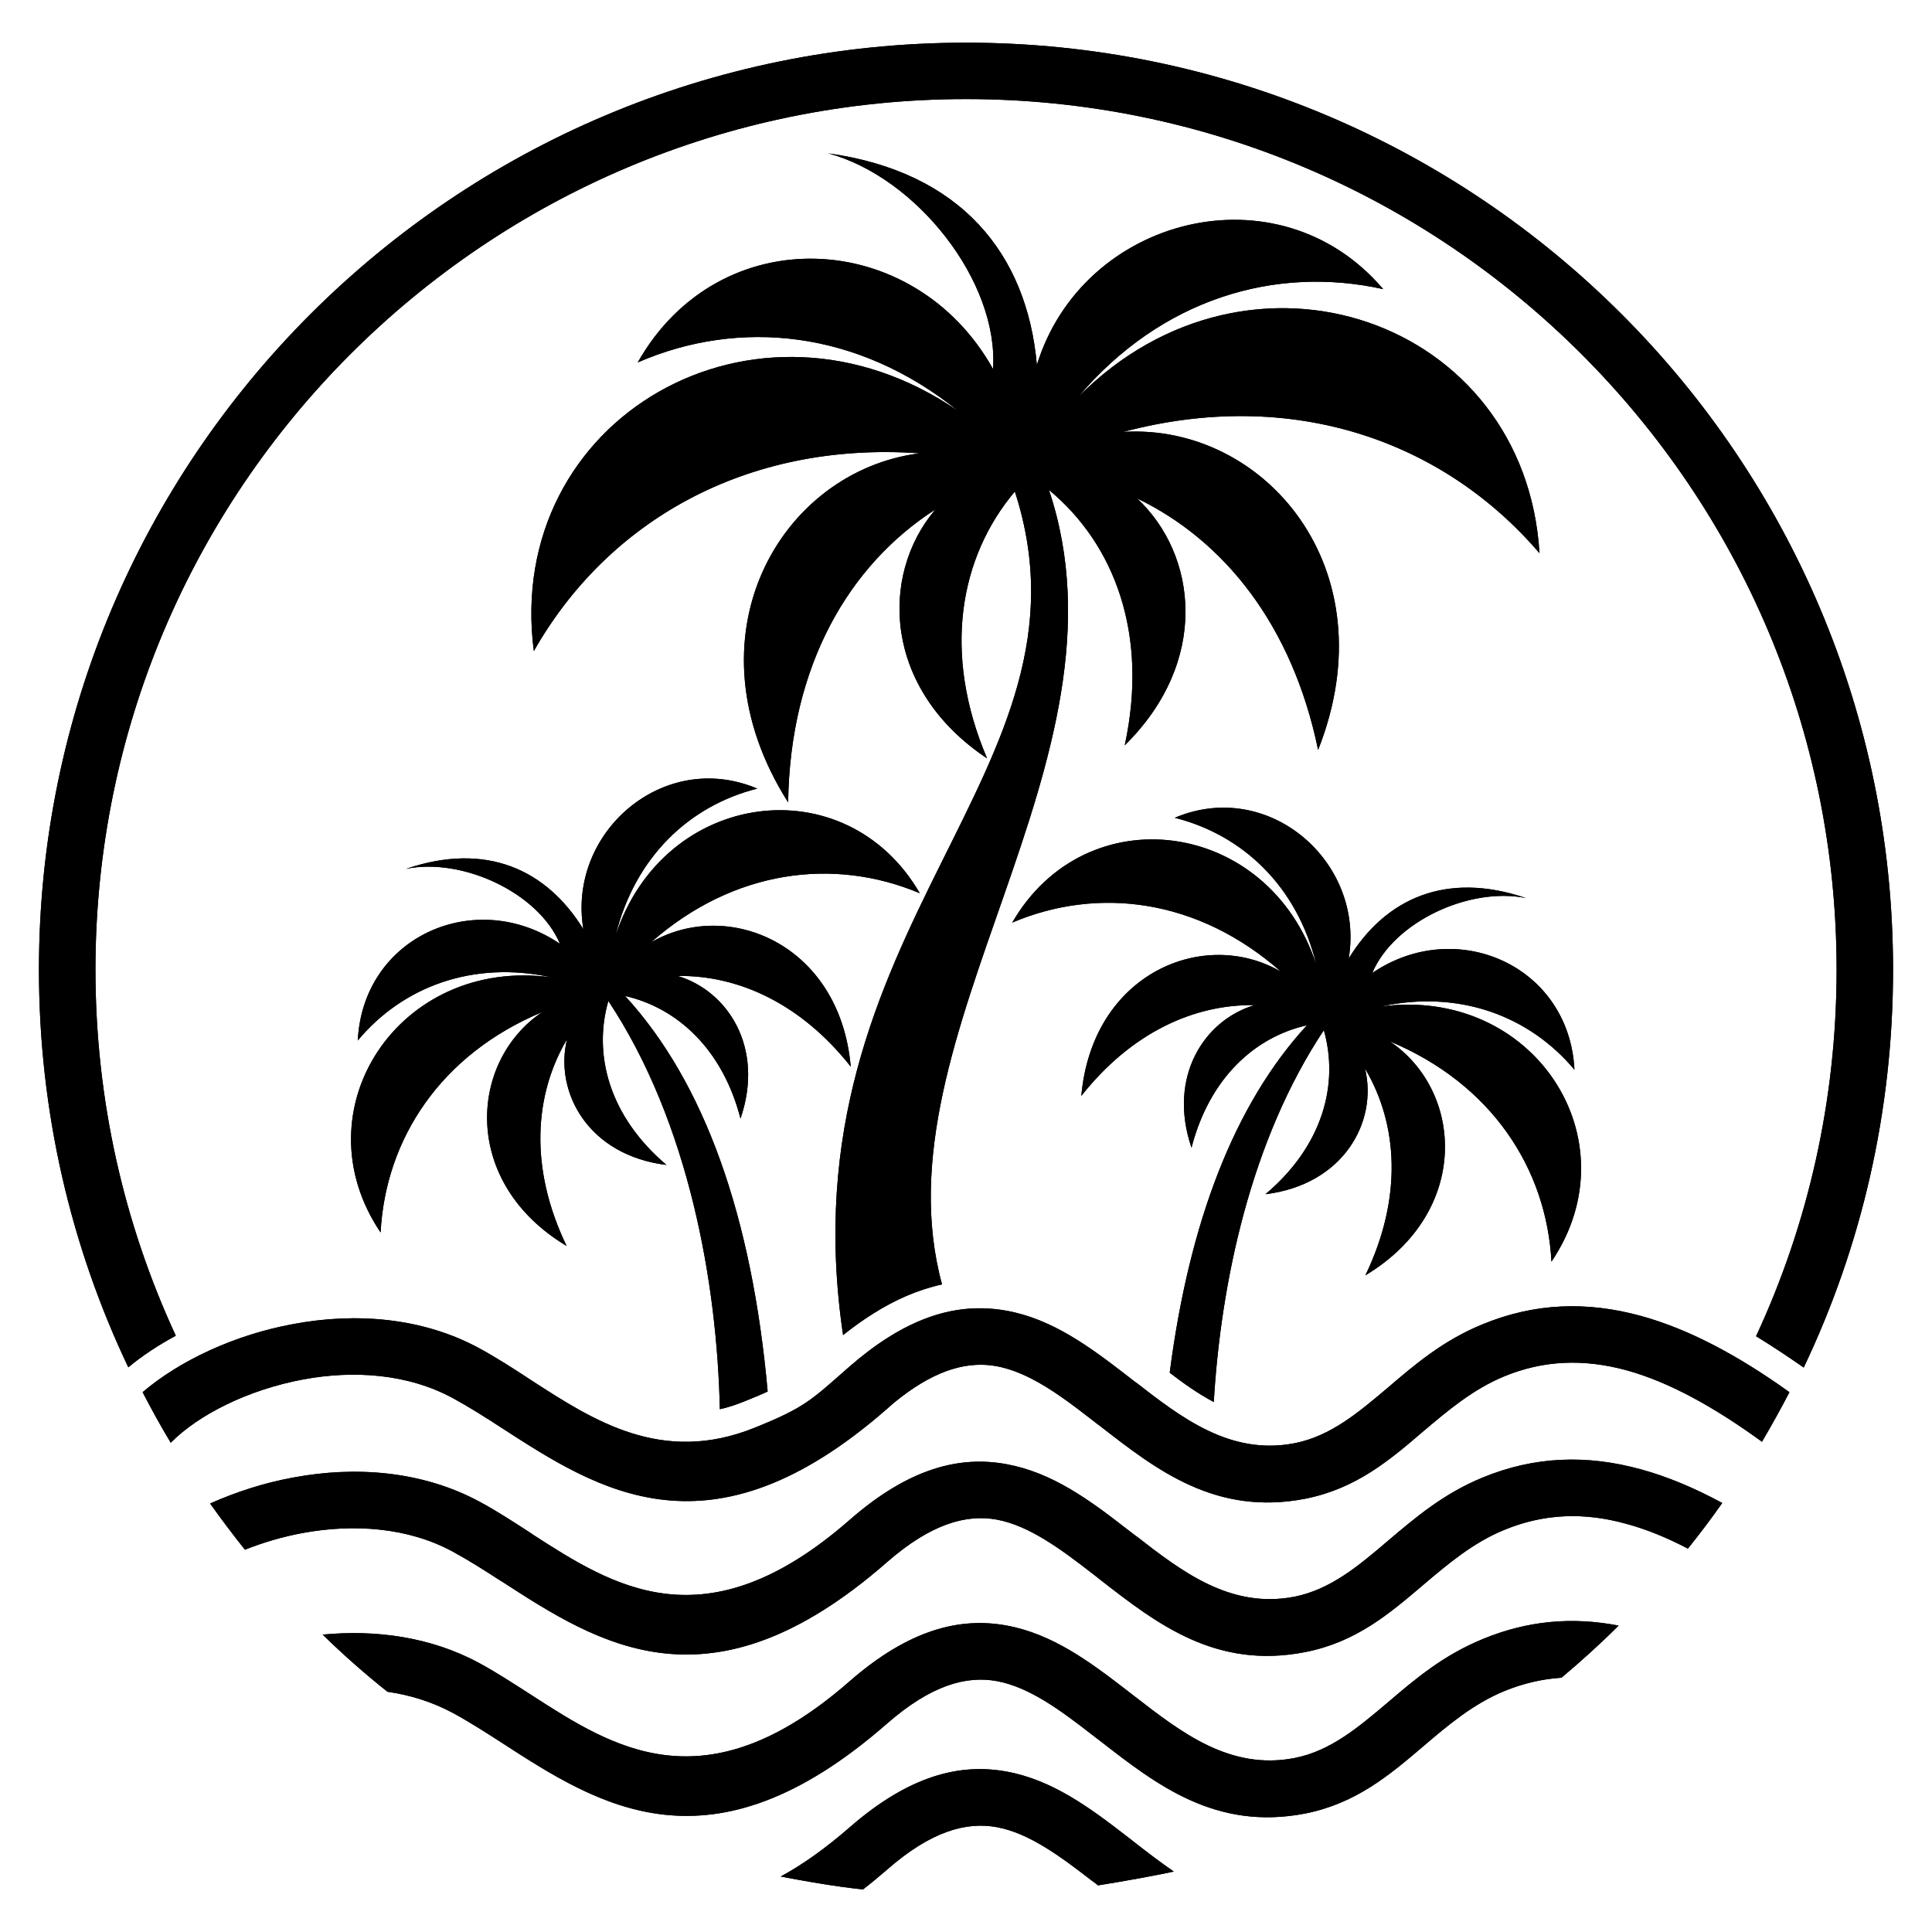
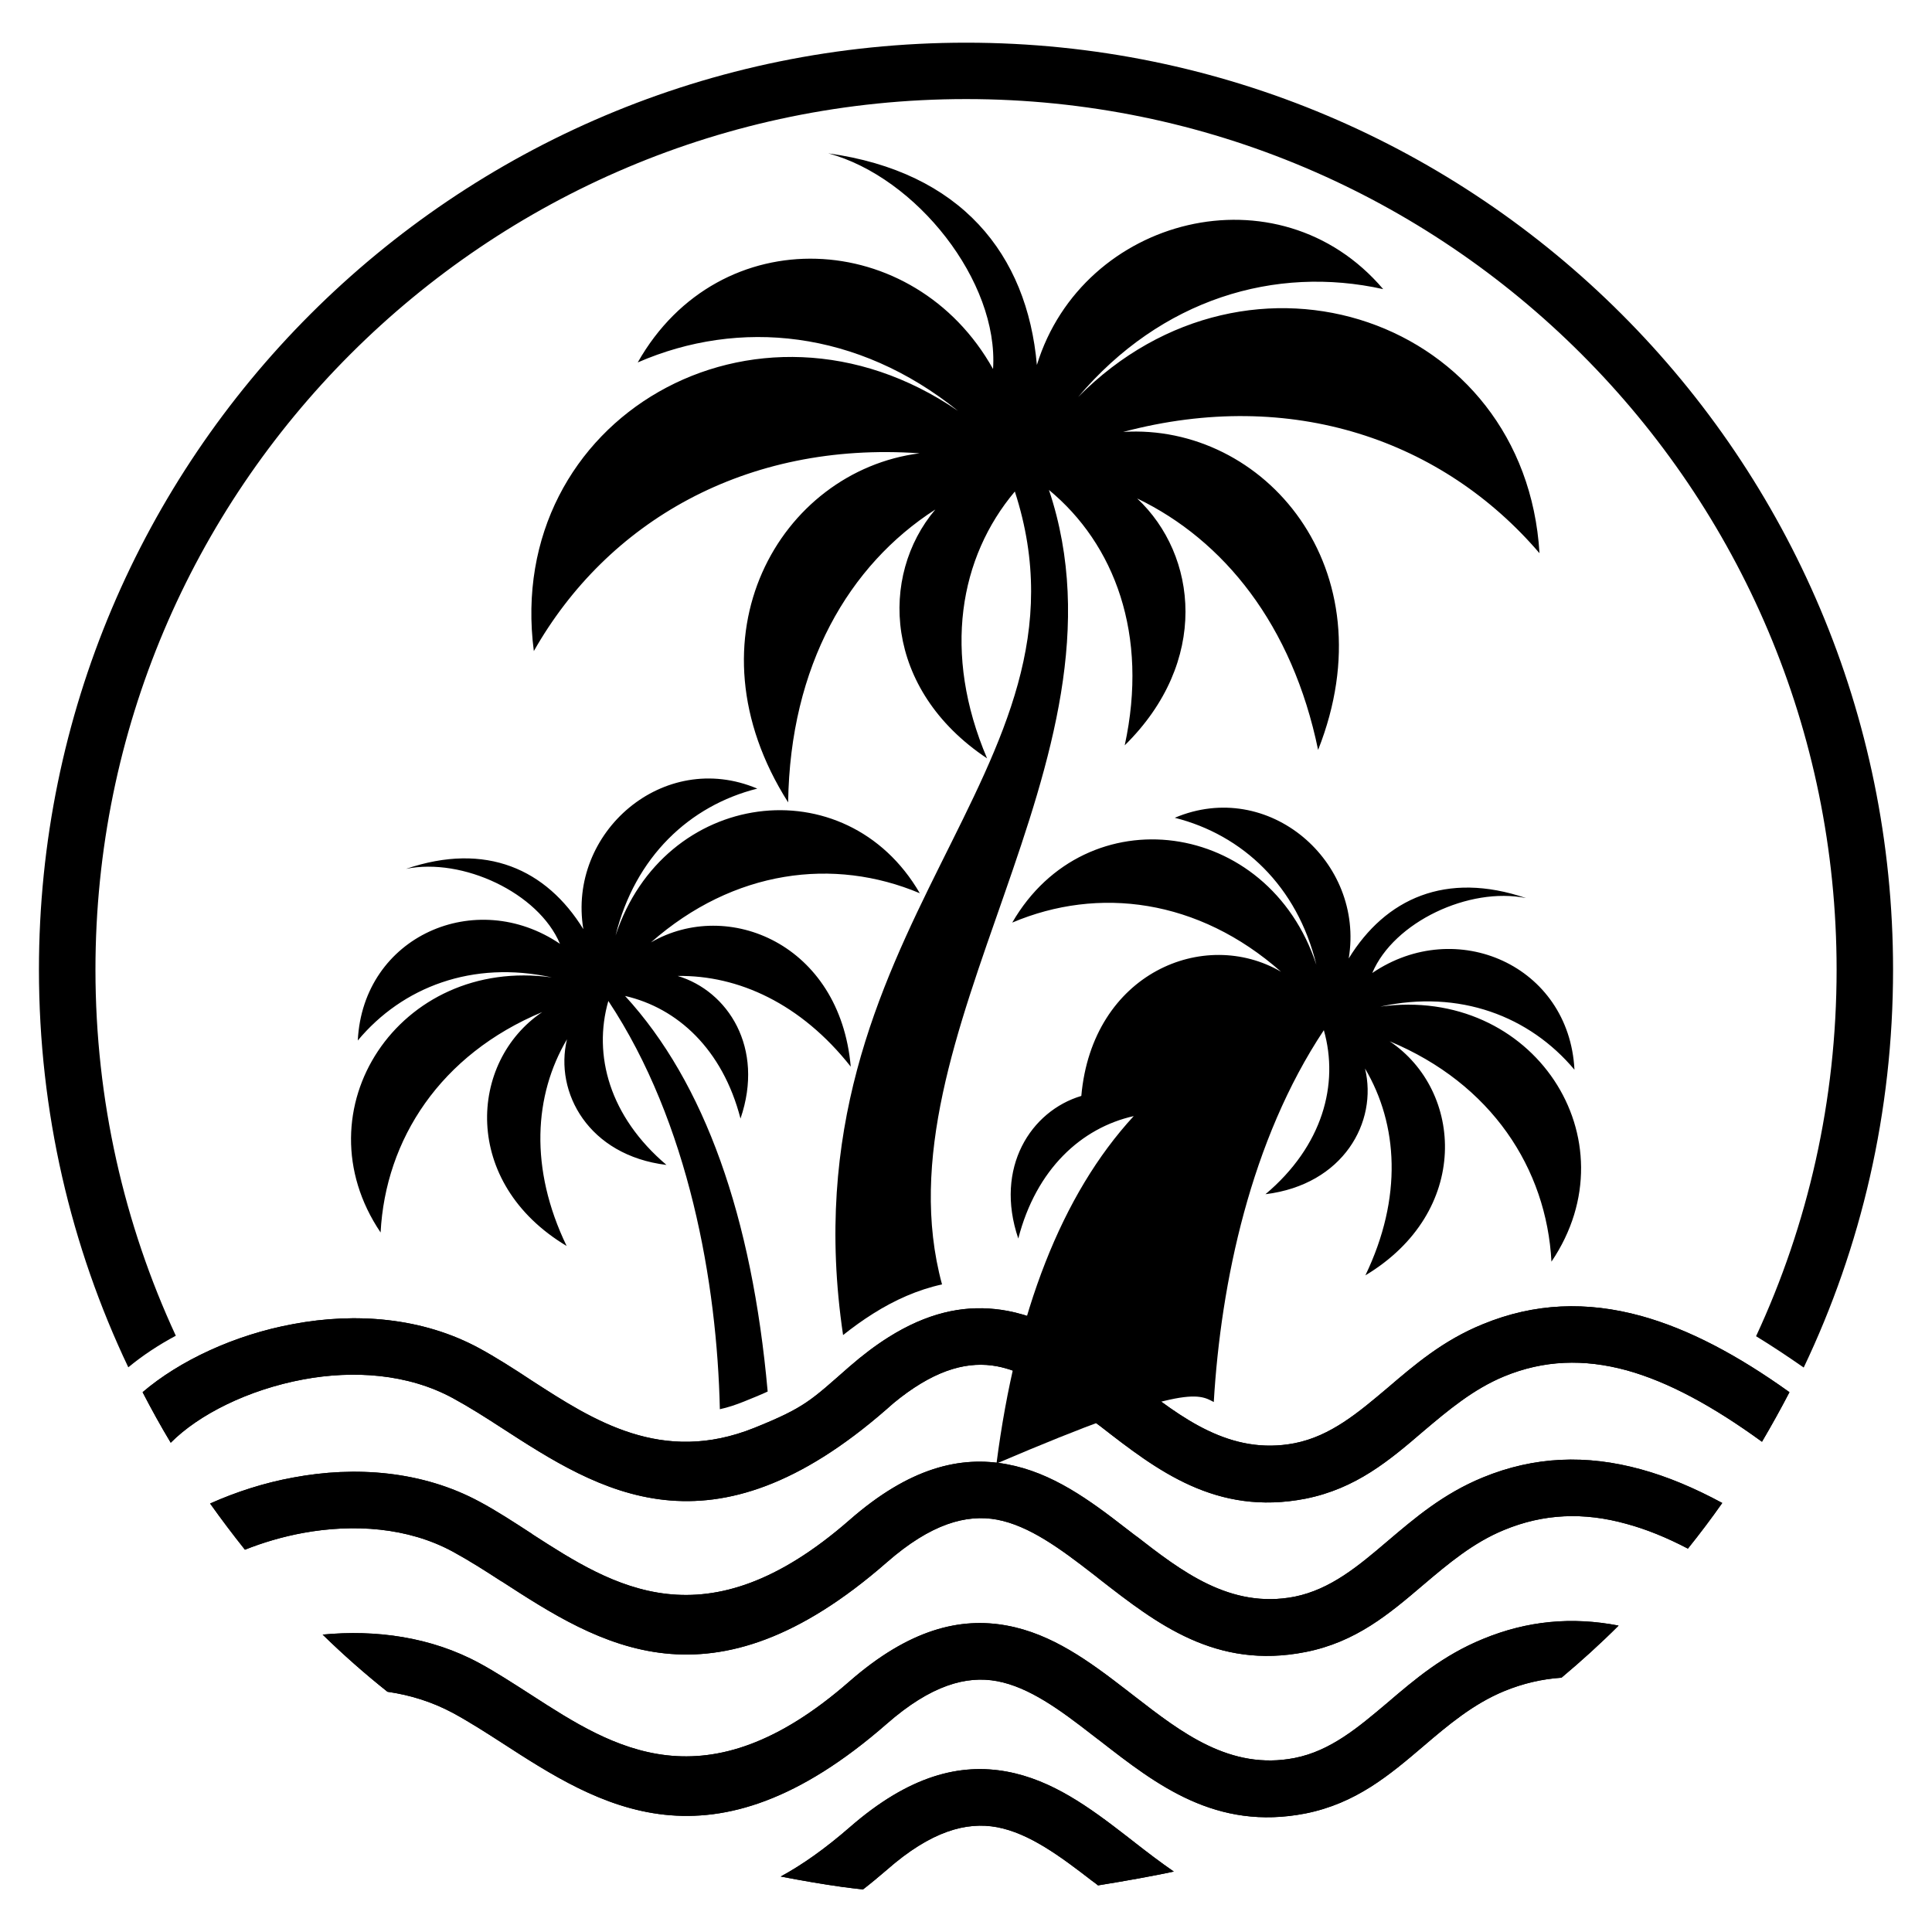
<svg xmlns="http://www.w3.org/2000/svg" xmlns:xlink="http://www.w3.org/1999/xlink" version="1.1" id="Calque_1" x="0px" y="0px" width="32px" height="32px" viewBox="0 0 32 32" enable-background="new 0 0 32 32" xml:space="preserve">
  <g>
    <g>
      <defs>
-         <path id="SVGID_1_" d="M8.842,10.784c1.211-2.135,3.501-3.479,6.39-3.276c-2.313,0.295-3.914,3.047-2.178,5.782     c0.032-2.266,1.007-3.932,2.438-4.851c-0.93,1.098-0.856,2.981,0.857,4.122c-0.743-1.745-0.456-3.332,0.46-4.42     c1.508,4.646-3.852,7.184-2.845,13.972c0.161-0.128,0.327-0.248,0.499-0.356c0.36-0.227,0.741-0.396,1.14-0.483     c-1.124-4.134,3.273-8.676,1.771-13.159c1.086,0.898,1.654,2.392,1.255,4.23c1.408-1.385,1.207-3.15,0.206-4.089     c1.433,0.69,2.57,2.092,2.997,4.165c1.191-3.012-0.904-5.413-3.229-5.267c2.799-0.743,5.302,0.144,6.896,2.009     c-0.234-3.87-4.79-5.463-7.641-2.588c1.375-1.625,3.264-2.184,5.052-1.786c-1.733-2.038-4.979-1.206-5.736,1.256     c-0.162-1.839-1.258-3.2-3.455-3.505c1.46,0.396,2.825,2.12,2.729,3.572c-1.303-2.333-4.532-2.5-5.885-0.109     c1.683-0.732,3.645-0.536,5.305,0.803C12.521,4.507,8.341,6.933,8.842,10.784 M20.104,23.222     c0.117-1.979,0.611-4.336,1.823-6.159c0.254,0.895-0.018,1.917-0.967,2.717c1.292-0.159,1.863-1.198,1.649-2.082     c0.547,0.924,0.626,2.137,0.006,3.426c1.75-1.052,1.625-3.057,0.402-3.877c1.688,0.703,2.598,2.108,2.68,3.65     c1.37-2.026-0.305-4.575-2.836-4.224c1.312-0.288,2.474,0.158,3.217,1.045c-0.088-1.729-1.959-2.547-3.349-1.602     c0.356-0.846,1.609-1.432,2.547-1.241c-1.326-0.451-2.328,0.008-2.937,1c0.267-1.604-1.328-2.988-2.881-2.33     c1.12,0.282,2.029,1.13,2.345,2.435c-0.795-2.426-3.815-2.815-5.037-0.699c1.425-0.604,3.081-0.396,4.452,0.814     c-1.271-0.742-3.127,0.02-3.308,2.057c0.828-1.048,1.864-1.519,2.869-1.504c-0.833,0.248-1.444,1.186-1.044,2.362     c0.297-1.15,1.044-1.833,1.912-2.028c-1.196,1.299-1.949,3.249-2.273,5.755C19.605,22.915,19.848,23.086,20.104,23.222z      M11.923,23.341c-0.046-2.084-0.51-4.747-1.847-6.762c-0.257,0.896,0.018,1.914,0.963,2.716c-1.29-0.157-1.86-1.199-1.648-2.081     c-0.546,0.923-0.626,2.138-0.006,3.423c-1.75-1.048-1.622-3.054-0.404-3.874c-1.686,0.703-2.596,2.106-2.677,3.651     c-1.368-2.026,0.305-4.576,2.836-4.225c-1.312-0.287-2.475,0.158-3.214,1.045c0.087-1.729,1.955-2.547,3.349-1.601     c-0.357-0.847-1.614-1.432-2.55-1.242c1.326-0.451,2.327,0.009,2.937,0.999c-0.267-1.602,1.328-2.986,2.881-2.328     c-1.121,0.281-2.026,1.13-2.347,2.433c0.797-2.424,3.814-2.813,5.039-0.7c-1.423-0.6-3.084-0.392-4.453,0.814     c1.271-0.738,3.13,0.023,3.309,2.058c-0.824-1.045-1.864-1.517-2.866-1.502c0.829,0.248,1.443,1.187,1.04,2.362     c-0.297-1.149-1.044-1.832-1.912-2.031c1.32,1.438,2.103,3.659,2.362,6.552c-0.132,0.062-0.266,0.114-0.395,0.167     C12.185,23.269,12.053,23.313,11.923,23.341z M16.002,0.707c4.239,0,8.08,1.718,10.858,4.497     c2.778,2.778,4.495,6.619,4.495,10.857c0,2.36-0.528,4.593-1.48,6.59c-0.255-0.178-0.519-0.354-0.789-0.519     c0.857-1.844,1.334-3.902,1.334-6.071c0-3.981-1.613-7.585-4.226-10.196c-2.607-2.608-6.211-4.224-10.192-4.224     c-3.984,0-7.589,1.616-10.197,4.224C3.193,8.476,1.581,12.08,1.581,16.061c0,2.166,0.477,4.219,1.331,6.063     c-0.283,0.151-0.55,0.327-0.787,0.523c-0.95-1.997-1.48-4.23-1.48-6.587c0-4.238,1.718-8.08,4.497-10.857     C7.922,2.425,11.76,0.707,16.002,0.707z" />
+         <path id="SVGID_1_" d="M8.842,10.784c1.211-2.135,3.501-3.479,6.39-3.276c-2.313,0.295-3.914,3.047-2.178,5.782     c0.032-2.266,1.007-3.932,2.438-4.851c-0.93,1.098-0.856,2.981,0.857,4.122c-0.743-1.745-0.456-3.332,0.46-4.42     c1.508,4.646-3.852,7.184-2.845,13.972c0.161-0.128,0.327-0.248,0.499-0.356c0.36-0.227,0.741-0.396,1.14-0.483     c-1.124-4.134,3.273-8.676,1.771-13.159c1.086,0.898,1.654,2.392,1.255,4.23c1.408-1.385,1.207-3.15,0.206-4.089     c1.433,0.69,2.57,2.092,2.997,4.165c1.191-3.012-0.904-5.413-3.229-5.267c2.799-0.743,5.302,0.144,6.896,2.009     c-0.234-3.87-4.79-5.463-7.641-2.588c1.375-1.625,3.264-2.184,5.052-1.786c-1.733-2.038-4.979-1.206-5.736,1.256     c-0.162-1.839-1.258-3.2-3.455-3.505c1.46,0.396,2.825,2.12,2.729,3.572c-1.303-2.333-4.532-2.5-5.885-0.109     c1.683-0.732,3.645-0.536,5.305,0.803C12.521,4.507,8.341,6.933,8.842,10.784 M20.104,23.222     c0.117-1.979,0.611-4.336,1.823-6.159c0.254,0.895-0.018,1.917-0.967,2.717c1.292-0.159,1.863-1.198,1.649-2.082     c0.547,0.924,0.626,2.137,0.006,3.426c1.75-1.052,1.625-3.057,0.402-3.877c1.688,0.703,2.598,2.108,2.68,3.65     c1.37-2.026-0.305-4.575-2.836-4.224c1.312-0.288,2.474,0.158,3.217,1.045c-0.088-1.729-1.959-2.547-3.349-1.602     c0.356-0.846,1.609-1.432,2.547-1.241c-1.326-0.451-2.328,0.008-2.937,1c0.267-1.604-1.328-2.988-2.881-2.33     c1.12,0.282,2.029,1.13,2.345,2.435c-0.795-2.426-3.815-2.815-5.037-0.699c1.425-0.604,3.081-0.396,4.452,0.814     c-1.271-0.742-3.127,0.02-3.308,2.057c-0.833,0.248-1.444,1.186-1.044,2.362     c0.297-1.15,1.044-1.833,1.912-2.028c-1.196,1.299-1.949,3.249-2.273,5.755C19.605,22.915,19.848,23.086,20.104,23.222z      M11.923,23.341c-0.046-2.084-0.51-4.747-1.847-6.762c-0.257,0.896,0.018,1.914,0.963,2.716c-1.29-0.157-1.86-1.199-1.648-2.081     c-0.546,0.923-0.626,2.138-0.006,3.423c-1.75-1.048-1.622-3.054-0.404-3.874c-1.686,0.703-2.596,2.106-2.677,3.651     c-1.368-2.026,0.305-4.576,2.836-4.225c-1.312-0.287-2.475,0.158-3.214,1.045c0.087-1.729,1.955-2.547,3.349-1.601     c-0.357-0.847-1.614-1.432-2.55-1.242c1.326-0.451,2.327,0.009,2.937,0.999c-0.267-1.602,1.328-2.986,2.881-2.328     c-1.121,0.281-2.026,1.13-2.347,2.433c0.797-2.424,3.814-2.813,5.039-0.7c-1.423-0.6-3.084-0.392-4.453,0.814     c1.271-0.738,3.13,0.023,3.309,2.058c-0.824-1.045-1.864-1.517-2.866-1.502c0.829,0.248,1.443,1.187,1.04,2.362     c-0.297-1.149-1.044-1.832-1.912-2.031c1.32,1.438,2.103,3.659,2.362,6.552c-0.132,0.062-0.266,0.114-0.395,0.167     C12.185,23.269,12.053,23.313,11.923,23.341z M16.002,0.707c4.239,0,8.08,1.718,10.858,4.497     c2.778,2.778,4.495,6.619,4.495,10.857c0,2.36-0.528,4.593-1.48,6.59c-0.255-0.178-0.519-0.354-0.789-0.519     c0.857-1.844,1.334-3.902,1.334-6.071c0-3.981-1.613-7.585-4.226-10.196c-2.607-2.608-6.211-4.224-10.192-4.224     c-3.984,0-7.589,1.616-10.197,4.224C3.193,8.476,1.581,12.08,1.581,16.061c0,2.166,0.477,4.219,1.331,6.063     c-0.283,0.151-0.55,0.327-0.787,0.523c-0.95-1.997-1.48-4.23-1.48-6.587c0-4.238,1.718-8.08,4.497-10.857     C7.922,2.425,11.76,0.707,16.002,0.707z" />
      </defs>
      <use xlink:href="#SVGID_1_" overflow="visible" fill-rule="evenodd" clip-rule="evenodd" />
      <clipPath id="SVGID_2_">
        <use xlink:href="#SVGID_1_" overflow="visible" />
      </clipPath>
-       <rect x="0.645" y="0.707" clip-path="url(#SVGID_2_)" width="30.711" height="22.634" />
    </g>
    <g>
      <defs>
        <path id="SVGID_3_" d="M7.945,24.874c-0.954-0.516-2.067-0.593-3.085-0.402c-0.486,0.088-0.955,0.241-1.38,0.431     c0.186,0.261,0.378,0.516,0.577,0.765c0.301-0.12,0.629-0.217,0.97-0.279c0.827-0.15,1.724-0.095,2.473,0.311     c0.275,0.15,0.536,0.317,0.806,0.492h0.003c1.618,1.049,3.46,2.237,6.377-0.313c0.736-0.645,1.323-0.802,1.828-0.709     c0.533,0.101,1.048,0.482,1.569,0.885c0.302,0.233-0.068-0.051,0.14,0.11c0.935,0.727,1.915,1.491,3.399,1.198     c0.837-0.164,1.389-0.633,1.958-1.118c0.405-0.343,0.82-0.694,1.333-0.904c0.655-0.271,1.32-0.298,2.026-0.101     c0.327,0.088,0.666,0.226,1.018,0.41c0.197-0.245,0.387-0.497,0.569-0.756c-0.461-0.249-0.906-0.436-1.343-0.556     c-0.906-0.25-1.771-0.217-2.624,0.134c-0.657,0.27-1.125,0.671-1.581,1.058c-0.478,0.407-0.938,0.795-1.535,0.916     c-1.067,0.207-1.876-0.422-2.646-1.021c0.031,0.025,0.084,0.066-0.003,0l-0.142-0.109c-0.611-0.475-1.226-0.925-1.973-1.063     c-0.773-0.146-1.619,0.056-2.611,0.926c-2.386,2.083-3.911,1.097-5.255,0.23v-0.002C8.514,25.212,8.22,25.021,7.945,24.874      M8.309,28.864c1.618,1.048,3.46,2.239,6.377-0.311c0.736-0.645,1.323-0.802,1.828-0.708c0.533,0.099,1.048,0.479,1.569,0.884     c0.27,0.208-0.052-0.041,0.14,0.107c0.935,0.727,1.915,1.49,3.399,1.201c0.837-0.167,1.389-0.633,1.958-1.118     c0.405-0.346,0.82-0.696,1.333-0.908c0.313-0.129,0.632-0.202,0.95-0.223c0.328-0.275,0.646-0.563,0.946-0.863     c-0.771-0.149-1.514-0.082-2.25,0.223c-0.657,0.269-1.125,0.667-1.581,1.057c-0.478,0.403-0.938,0.796-1.535,0.913     c-1.067,0.208-1.876-0.422-2.646-1.018c0.026,0.021,0.064,0.049,0,0l-0.145-0.112c-0.611-0.472-1.226-0.925-1.973-1.063     c-0.773-0.144-1.619,0.059-2.611,0.926c-2.386,2.086-3.914,1.097-5.257,0.23c-0.305-0.196-0.604-0.39-0.867-0.532     c-0.805-0.438-1.722-0.559-2.6-0.475c0.342,0.334,0.699,0.649,1.074,0.947c0.378,0.054,0.741,0.168,1.08,0.349     C7.786,28.527,8.045,28.694,8.309,28.864z M18.653,30.407c-0.611-0.473-1.226-0.924-1.973-1.063     c-0.773-0.144-1.619,0.059-2.611,0.926c-0.404,0.351-0.78,0.617-1.138,0.811c0.347,0.067,0.688,0.126,1.016,0.172     c0.115,0.016,0.232,0.029,0.347,0.042c0.131-0.101,0.259-0.208,0.392-0.322c0.736-0.647,1.323-0.803,1.828-0.709     c0.533,0.1,1.048,0.482,1.569,0.885c0.059,0.044,0.091,0.066,0.104,0.079c0.488-0.079,0.906-0.155,1.255-0.229     c-0.219-0.151-0.434-0.315-0.644-0.479c0.026,0.021,0.064,0.05,0,0L18.653,30.407z M7.945,22.335     c-0.954-0.52-2.067-0.596-3.085-0.405c-0.981,0.179-1.893,0.612-2.498,1.129c0.146,0.282,0.301,0.563,0.466,0.837     c0.462-0.466,1.282-0.879,2.199-1.049c0.827-0.153,1.724-0.096,2.473,0.31c0.286,0.156,0.545,0.322,0.809,0.493     c1.618,1.048,3.46,2.239,6.377-0.31c0.075-0.069,0.148-0.13,0.221-0.186c0.636-0.492,1.152-0.609,1.607-0.524     c0.184,0.035,0.369,0.104,0.554,0.197c0.34,0.171,0.679,0.426,1.016,0.688c0.302,0.233-0.068-0.05,0.14,0.107     c0.935,0.727,1.915,1.49,3.399,1.201c0.837-0.167,1.389-0.633,1.958-1.122c0.405-0.342,0.82-0.692,1.333-0.904     c0.655-0.27,1.32-0.293,2.026-0.101c0.693,0.191,1.435,0.596,2.244,1.184c0.158-0.269,0.311-0.544,0.455-0.821     c-0.864-0.619-1.674-1.046-2.455-1.262c-0.906-0.249-1.771-0.215-2.624,0.136c-0.657,0.267-1.125,0.668-1.581,1.058     c-0.478,0.403-0.938,0.795-1.535,0.913c-1.067,0.207-1.876-0.422-2.646-1.02c0.031,0.027,0.084,0.068-0.003,0l-0.142-0.11     c-0.611-0.472-1.226-0.925-1.973-1.063c-0.066-0.012-0.135-0.023-0.202-0.029c-0.542-0.057-1.123,0.064-1.765,0.469     c-0.208,0.131-0.422,0.292-0.645,0.486c-0.635,0.556-0.729,0.673-1.574,1.013c-1.529,0.614-2.661-0.12-3.683-0.781     C8.508,22.668,8.209,22.479,7.945,22.335z" />
      </defs>
      <use xlink:href="#SVGID_3_" overflow="visible" fill-rule="evenodd" clip-rule="evenodd" />
      <clipPath id="SVGID_4_">
        <use xlink:href="#SVGID_3_" overflow="visible" />
      </clipPath>
      <rect x="2.362" y="21.548" clip-path="url(#SVGID_4_)" width="27.276" height="9.745" />
    </g>
  </g>
</svg>